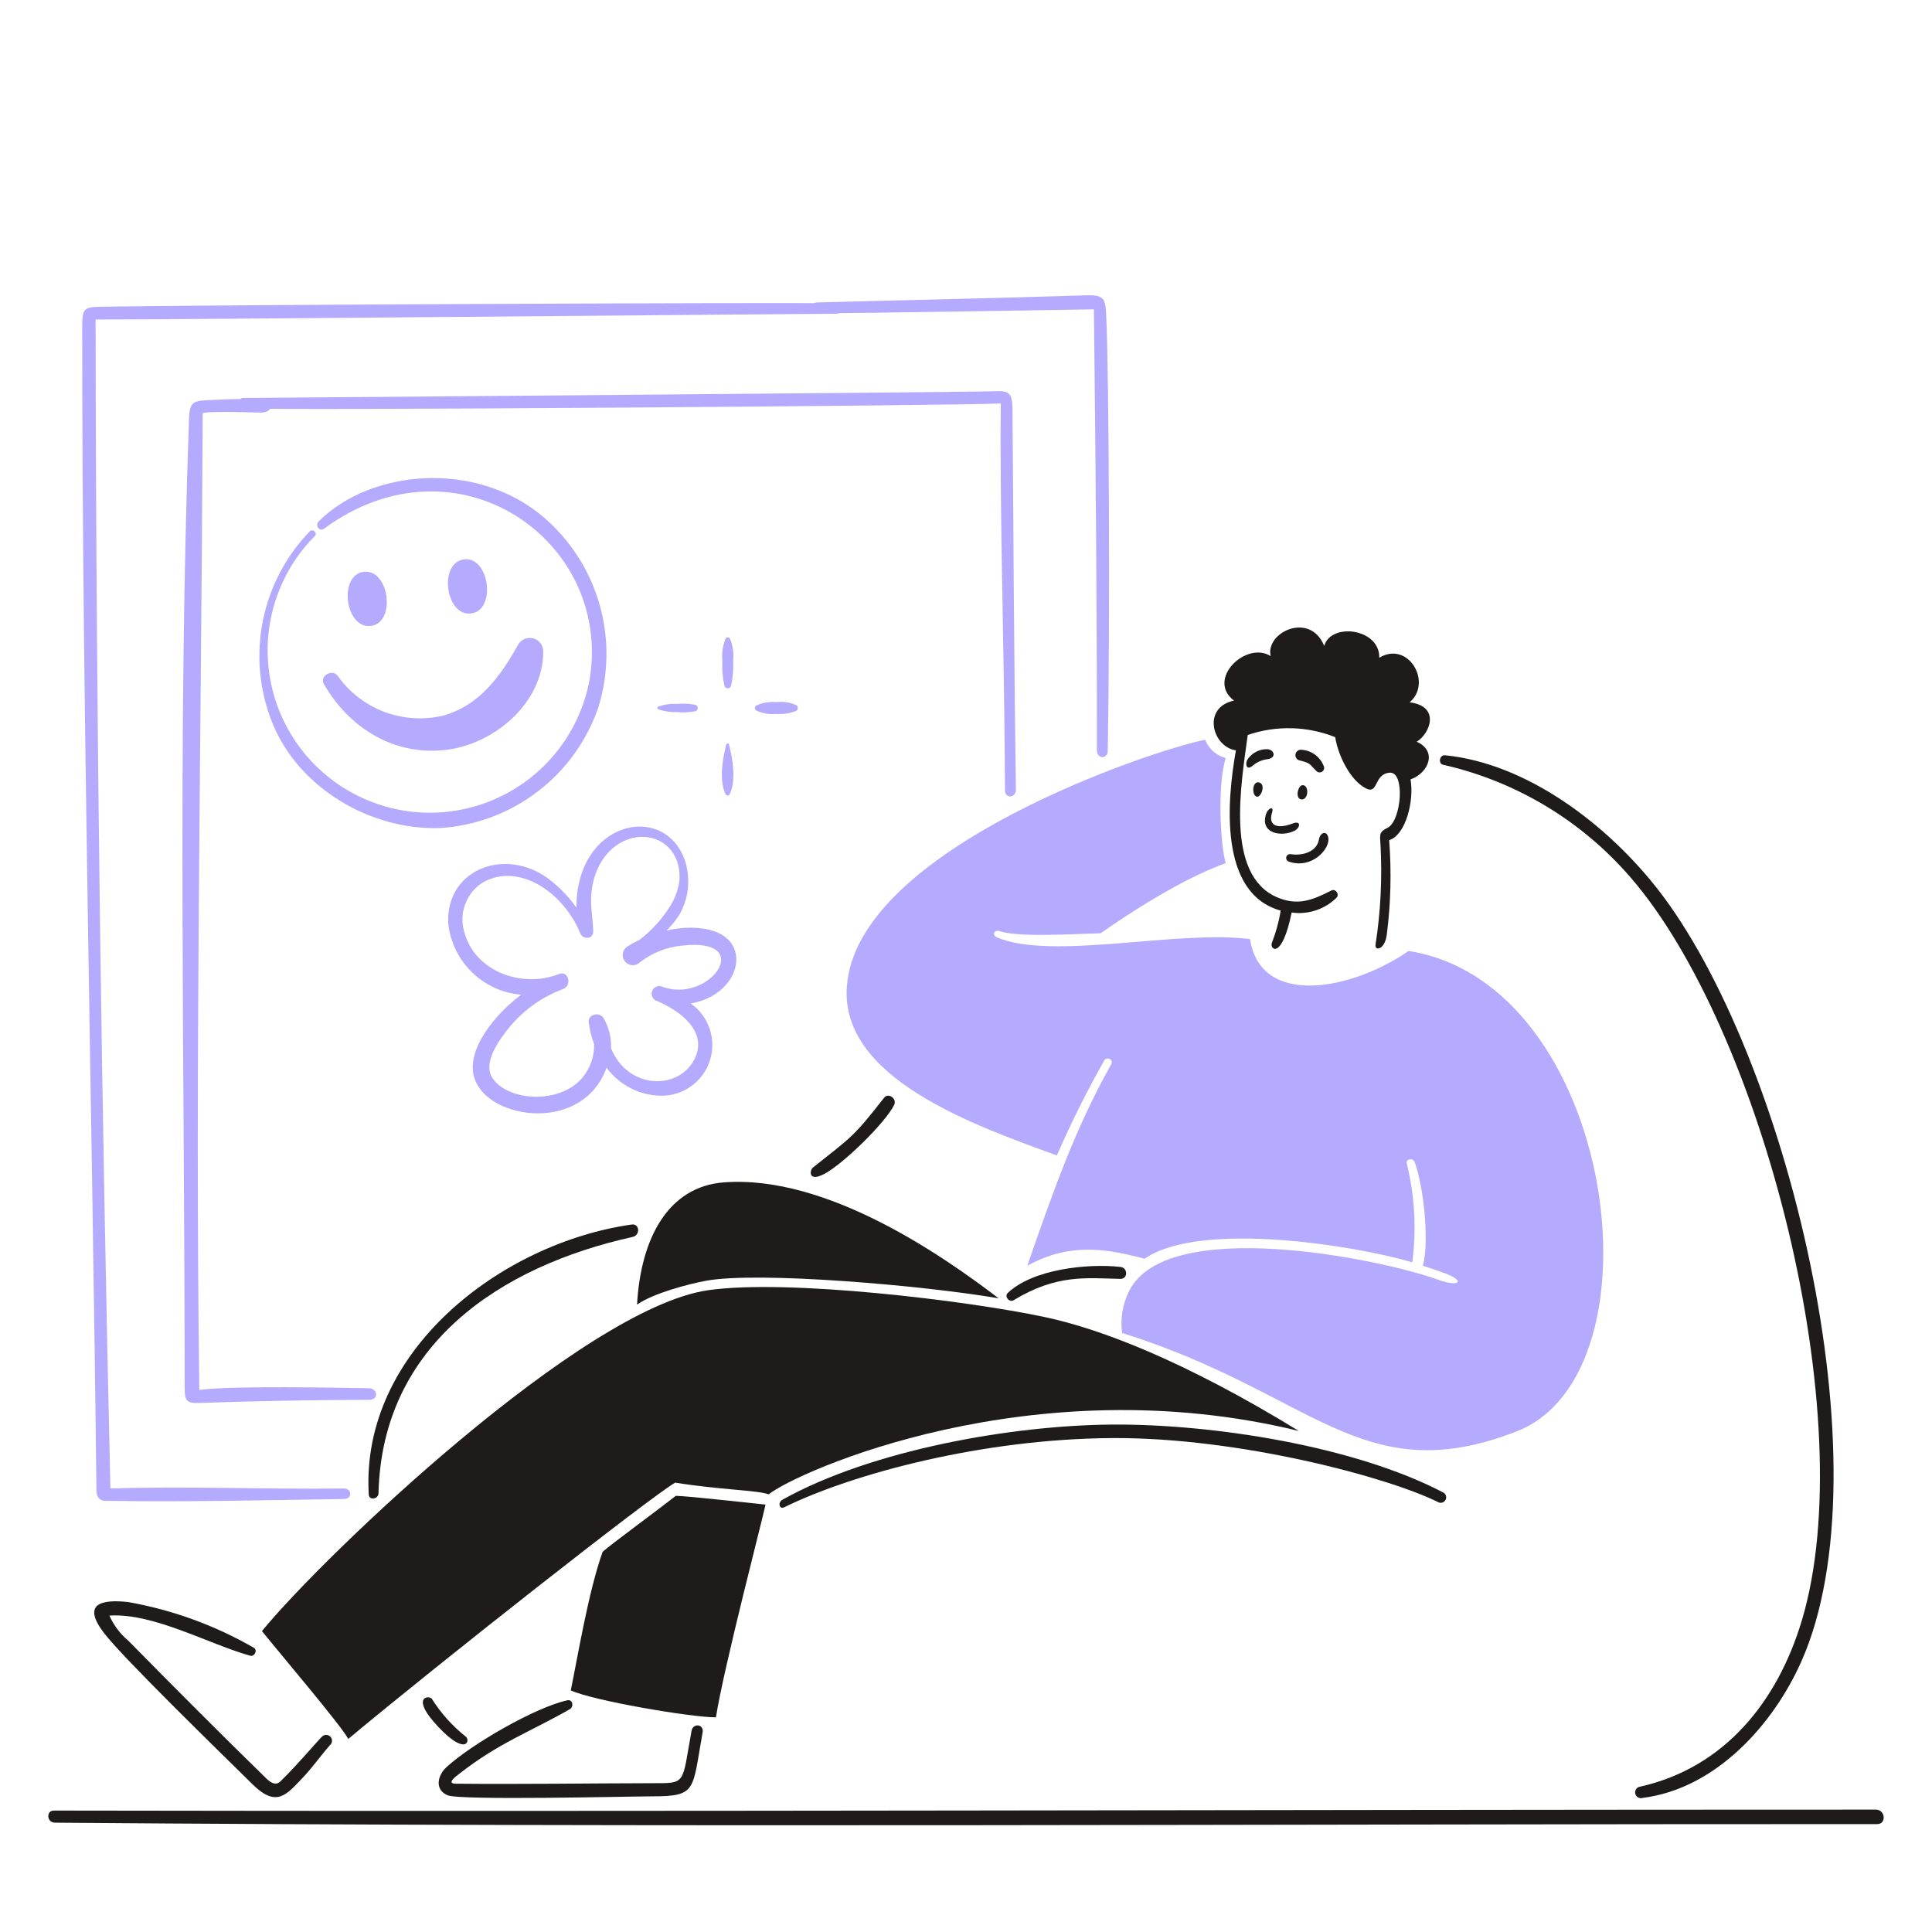
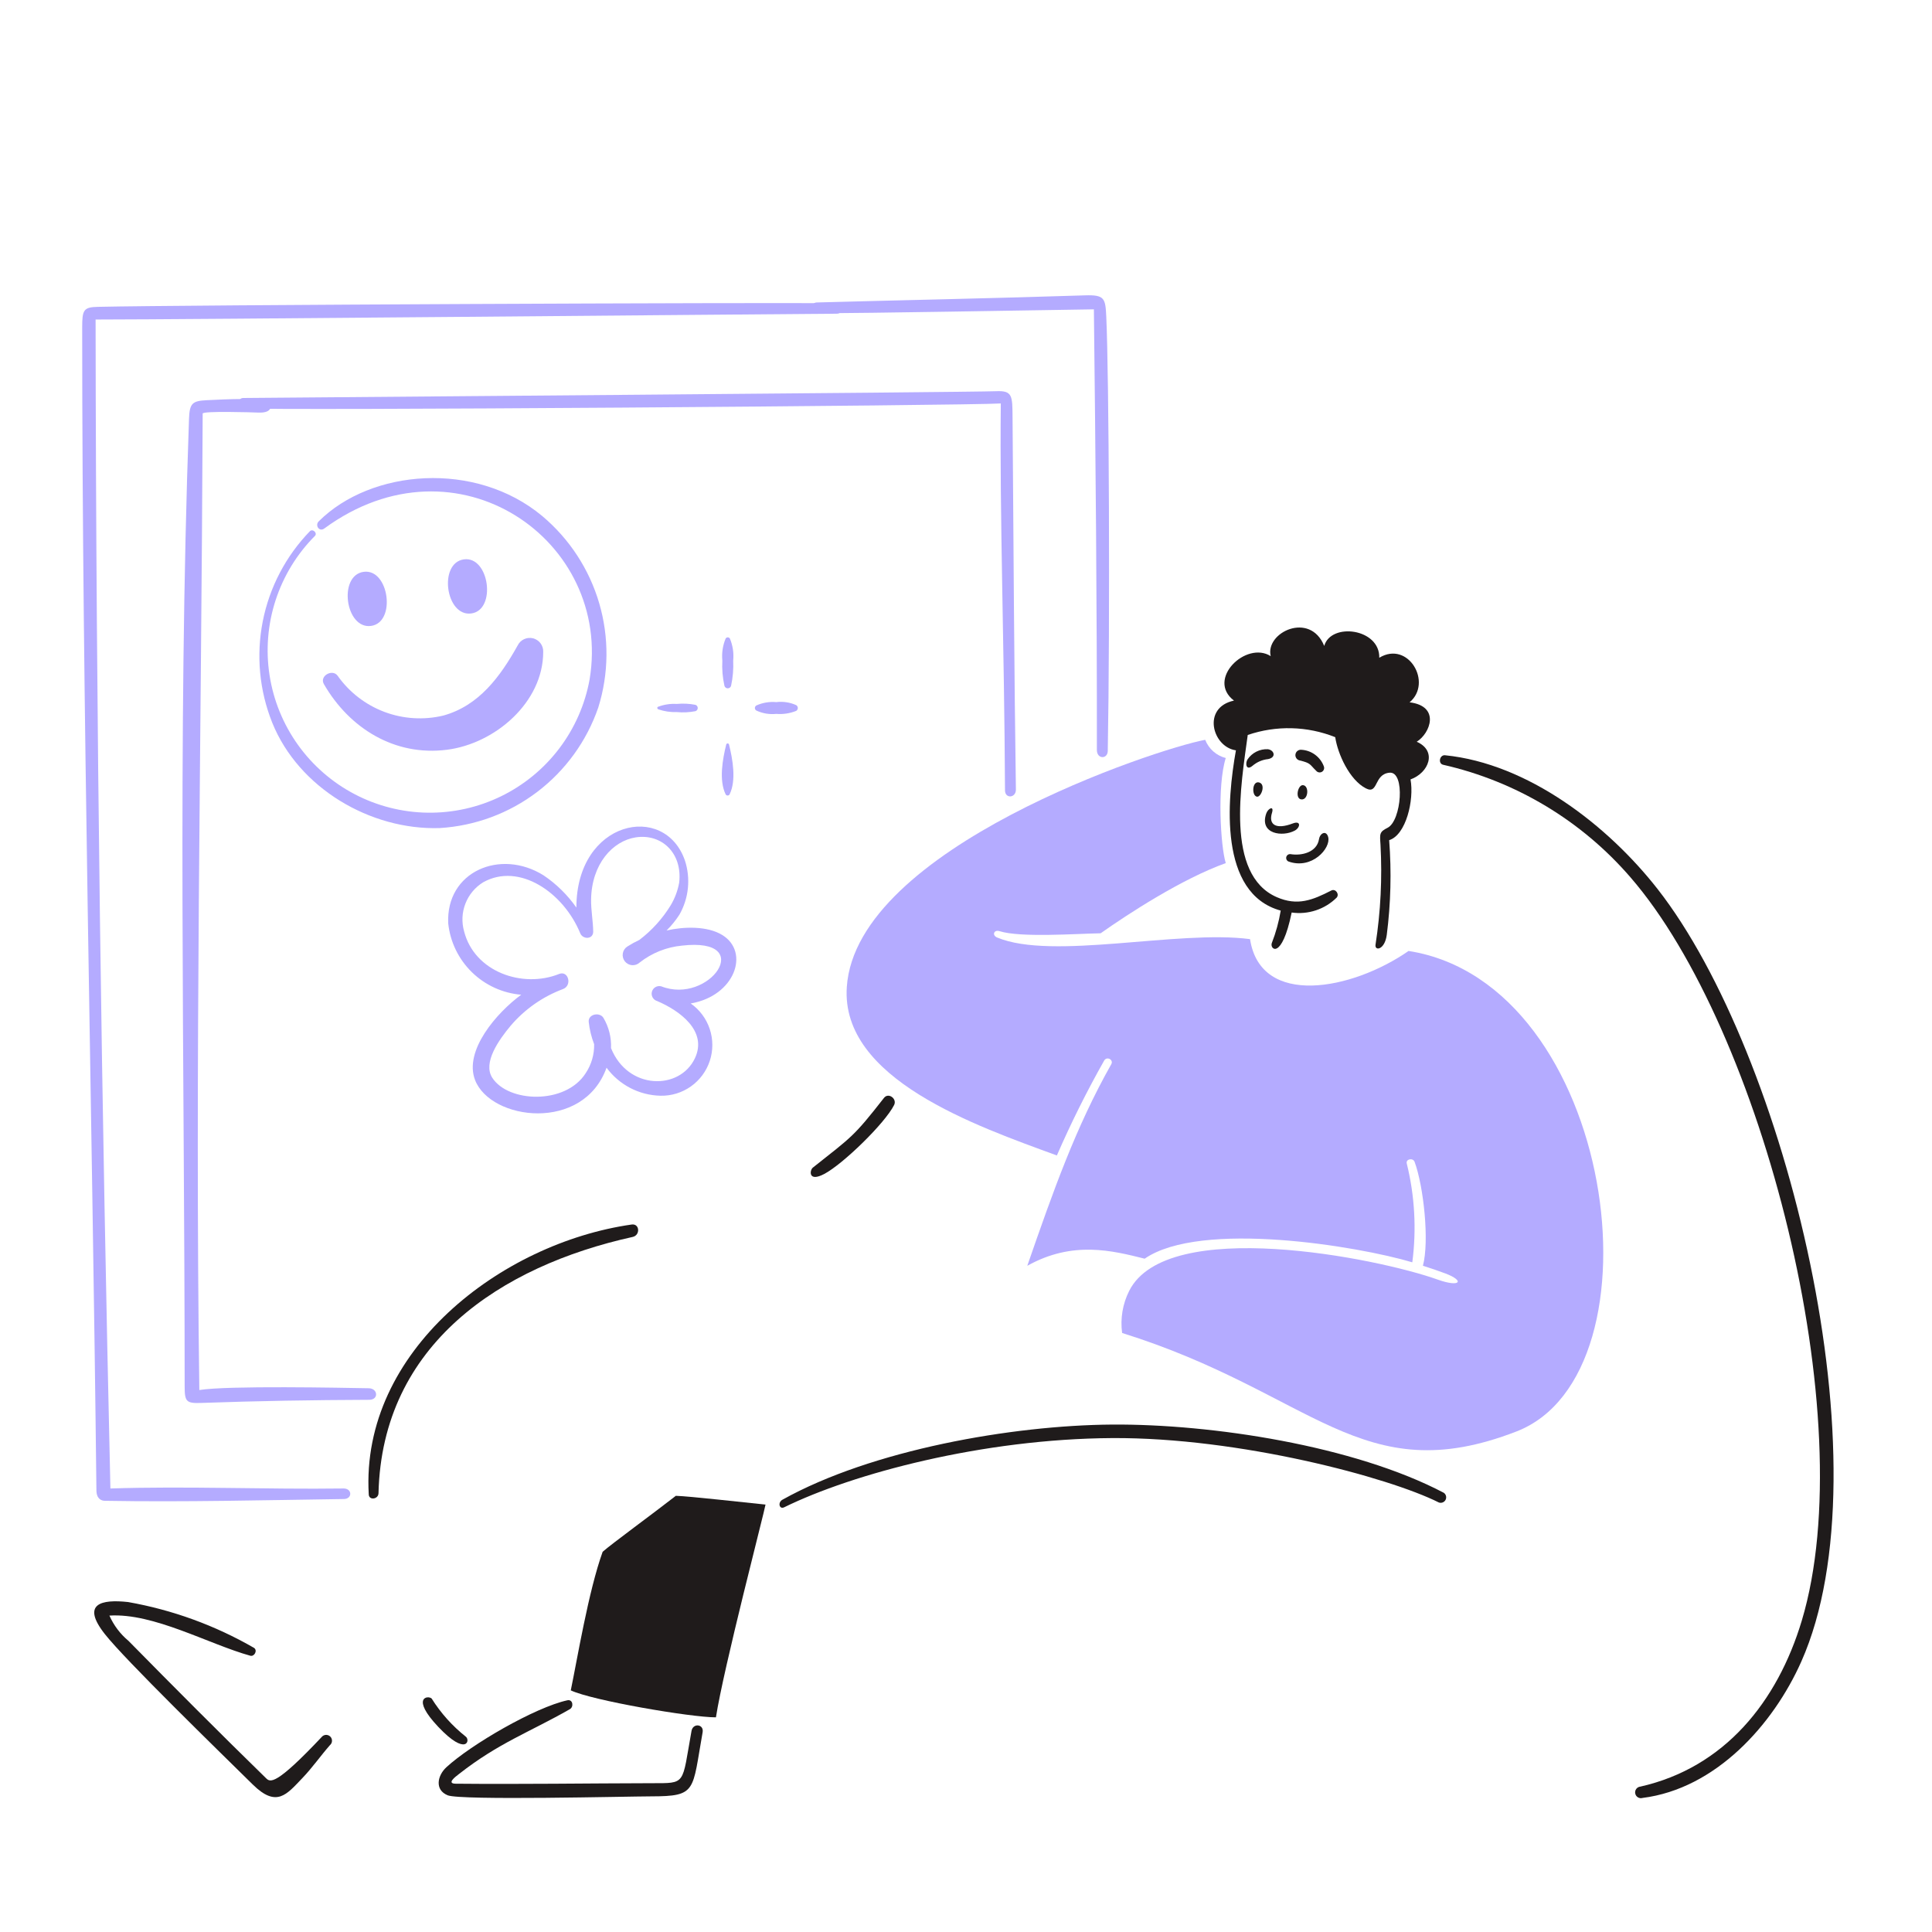
<svg xmlns="http://www.w3.org/2000/svg" width="150" height="150" viewBox="0 0 150 150" fill="none">
-   <path d="M145.646 140.497C98.595 140.497 51.688 140.66 4.184 140.572C3.559 140.572 3.631 141.507 4.259 141.512C51.381 141.895 98.684 141.614 145.749 141.622C146.481 141.625 146.381 140.497 145.646 140.497Z" fill="#1F1B1B" />
  <path d="M95.957 58.256C95.272 62.081 94.592 69.376 99.434 70.698C99.293 71.56 99.061 72.404 98.743 73.218C98.561 73.682 99.511 74.616 100.285 70.847C100.917 70.937 101.561 70.879 102.167 70.678C102.773 70.478 103.324 70.14 103.778 69.691C104.01 69.432 103.698 68.968 103.363 69.139C101.911 69.882 100.744 70.361 99.124 69.653C95.106 67.897 96.361 60.865 96.874 57.063C99.086 56.306 101.496 56.367 103.667 57.234C103.855 58.522 104.77 60.555 106.049 61.209C107.031 61.71 106.649 60.103 107.884 59.992C109.118 59.881 108.81 63.729 107.734 64.267C107.086 64.59 107.124 64.741 107.181 65.577C107.323 68.174 107.194 70.778 106.795 73.348C106.72 73.856 107.51 73.765 107.668 72.586C107.98 70.146 108.042 67.681 107.855 65.229C109.165 64.825 109.805 62.112 109.513 60.514C110.934 60.006 111.613 58.303 109.994 57.589C111.055 56.932 111.841 54.826 109.441 54.527C111.249 53.008 109.336 49.708 107.087 51.067C107.137 48.79 103.337 48.304 102.812 50.15C101.707 47.431 98.214 49.105 98.656 50.941C96.744 49.735 93.631 52.741 95.806 54.394C93.293 54.929 94.124 57.997 95.957 58.256Z" fill="#1F1B1B" />
  <path d="M100.031 66.884C101.855 67.542 103.341 65.852 103.121 64.994C102.979 64.442 102.487 64.668 102.407 65.154C102.24 66.183 101.053 66.457 100.197 66.315C100.126 66.306 100.054 66.322 99.994 66.361C99.934 66.401 99.89 66.46 99.87 66.529C99.85 66.597 99.856 66.671 99.885 66.736C99.915 66.802 99.966 66.854 100.031 66.884Z" fill="#1F1B1B" />
  <path d="M98.43 58.169C98.122 58.155 97.817 58.221 97.542 58.359C97.267 58.497 97.032 58.703 96.86 58.958C96.667 59.248 96.738 59.887 97.252 59.45C97.591 59.162 98.01 58.983 98.452 58.937C99.12 58.809 98.932 58.229 98.43 58.169Z" fill="#1F1B1B" />
  <path d="M97.595 61.855C97.915 61.899 98.302 60.893 97.755 60.749C97.207 60.605 97.164 61.795 97.595 61.855Z" fill="#1F1B1B" />
  <path d="M102.187 59.843C102.238 59.906 102.311 59.95 102.391 59.965C102.471 59.981 102.554 59.968 102.626 59.929C102.698 59.889 102.753 59.825 102.783 59.749C102.812 59.673 102.814 59.588 102.787 59.511C102.654 59.146 102.416 58.828 102.104 58.597C101.791 58.366 101.417 58.232 101.029 58.212C100.922 58.203 100.817 58.235 100.733 58.302C100.649 58.368 100.594 58.464 100.579 58.57C100.563 58.675 100.589 58.783 100.65 58.871C100.711 58.958 100.803 59.019 100.907 59.041C101.796 59.25 101.678 59.356 102.187 59.843Z" fill="#1F1B1B" />
  <path d="M101.032 62.065C101.586 62.129 101.662 60.993 101.16 60.959C100.761 60.932 100.53 62.007 101.032 62.065Z" fill="#1F1B1B" />
  <path d="M100.529 64.486C100.954 64.256 101.035 63.679 100.369 63.933C99.058 64.432 98.474 64.021 98.755 63.115C98.944 62.507 98.44 62.761 98.305 63.175C97.77 64.772 99.586 64.994 100.529 64.486Z" fill="#1F1B1B" />
-   <path d="M19.615 138.541C21.482 140.383 22.259 139.317 23.483 138.043C24.229 137.269 24.909 136.297 25.617 135.493C25.663 135.455 25.7 135.408 25.727 135.355C25.754 135.302 25.77 135.244 25.775 135.184C25.779 135.125 25.772 135.065 25.754 135.009C25.736 134.952 25.706 134.9 25.668 134.854C25.629 134.809 25.582 134.772 25.529 134.745C25.476 134.718 25.418 134.702 25.358 134.697C25.299 134.692 25.239 134.699 25.183 134.718C25.126 134.736 25.074 134.766 25.029 134.804C24.744 135.048 23.03 137.1 21.765 138.312C21.39 138.672 20.982 138.377 20.66 138.064C17.073 134.563 13.484 130.963 9.976 127.396C9.338 126.865 8.831 126.194 8.495 125.434C11.925 125.215 16.193 127.65 19.433 128.55C19.753 128.638 20.012 128.136 19.725 127.942C16.697 126.194 13.386 124.99 9.943 124.382C7.881 124.157 6.276 124.498 8.136 126.864C9.735 128.897 16.95 135.912 19.615 138.541Z" fill="#1F1B1B" />
+   <path d="M19.615 138.541C21.482 140.383 22.259 139.317 23.483 138.043C24.229 137.269 24.909 136.297 25.617 135.493C25.663 135.455 25.7 135.408 25.727 135.355C25.754 135.302 25.77 135.244 25.775 135.184C25.779 135.125 25.772 135.065 25.754 135.009C25.736 134.952 25.706 134.9 25.668 134.854C25.629 134.809 25.582 134.772 25.529 134.745C25.476 134.718 25.418 134.702 25.358 134.697C25.299 134.692 25.239 134.699 25.183 134.718C25.126 134.736 25.074 134.766 25.029 134.804C21.39 138.672 20.982 138.377 20.66 138.064C17.073 134.563 13.484 130.963 9.976 127.396C9.338 126.865 8.831 126.194 8.495 125.434C11.925 125.215 16.193 127.65 19.433 128.55C19.753 128.638 20.012 128.136 19.725 127.942C16.697 126.194 13.386 124.99 9.943 124.382C7.881 124.157 6.276 124.498 8.136 126.864C9.735 128.897 16.95 135.912 19.615 138.541Z" fill="#1F1B1B" />
  <path d="M34.759 139.387C35.759 139.796 48.709 139.472 50.56 139.469C54.126 139.464 53.734 139.069 54.551 134.495C54.666 133.854 53.801 133.754 53.689 134.39C52.927 138.616 53.308 138.44 50.577 138.447C45.509 138.457 40.447 138.535 35.378 138.486C34.638 138.478 35.378 137.933 35.632 137.736C38.725 135.309 41.096 134.498 44.243 132.701C44.563 132.518 44.481 131.916 44.05 132.01C41.535 132.561 36.567 135.445 34.654 137.211C33.968 137.842 33.72 138.961 34.759 139.387Z" fill="#1F1B1B" />
  <path d="M59.435 116.815C57.86 116.66 53.516 116.162 52.472 116.135C50.692 117.522 47.498 119.855 46.79 120.479C45.685 123.546 44.817 128.83 44.315 131.24C45.974 132.025 53.612 133.334 55.585 133.334C56.164 129.566 59.381 117.235 59.435 116.815Z" fill="#1F1B1B" />
-   <path d="M77.531 100.8C73.256 97.539 64.206 91.192 56.197 91.8C51.892 92.125 49.747 96.116 49.46 101.29C50.709 100.406 53.494 99.68 54.816 99.438C58.844 98.694 71.65 99.791 77.531 100.8Z" fill="#1F1B1B" />
-   <path d="M52.425 115.112C55.847 115.665 58.809 115.698 59.682 116.019C61.849 114.278 80.132 106.037 100.842 111.1C91.998 105.683 85.482 103.182 81.121 102.257C75.069 100.972 61.131 99.283 54.968 100.173C45.252 101.576 25.161 120.744 20.336 126.636C21.735 128.377 26.486 133.965 27.04 135.009C34.062 129.146 50.682 116.074 52.425 115.112Z" fill="#1F1B1B" />
-   <path d="M78.693 100.95C82.043 98.919 84.318 99.231 86.983 99.292C87.583 99.305 87.583 98.431 86.983 98.363C84.433 98.079 80.175 98.539 78.24 100.388C77.957 100.658 78.37 101.148 78.693 100.95Z" fill="#1F1B1B" />
  <path d="M64.002 91.142C65.462 90.368 68.704 87.214 69.419 85.792C69.663 85.306 68.979 84.799 68.634 85.239C66.25 88.285 66.172 88.223 63.107 90.656C62.861 90.851 62.731 91.816 64.002 91.142Z" fill="#1F1B1B" />
  <path d="M49.04 95.072C38.902 96.517 27.994 104.896 28.629 116.008C28.629 116.51 29.375 116.416 29.387 115.933C29.663 104.359 38.894 98.295 49.117 96.036C49.725 95.906 49.671 94.981 49.04 95.072Z" fill="#1F1B1B" />
  <path d="M36.156 134.827C35.114 134 34.221 133.002 33.515 131.876C33.238 131.605 31.856 131.782 34.04 134.087C36.223 136.391 36.538 135.098 36.156 134.827Z" fill="#1F1B1B" />
  <path d="M112.05 59.378C117.706 60.662 122.802 63.725 126.591 68.117C136.783 79.877 144.615 110.087 139.889 125.829C137.997 132.129 133.889 137.236 127.353 138.713C127.291 138.719 127.231 138.738 127.176 138.77C127.122 138.801 127.074 138.843 127.037 138.893C127 138.944 126.974 139.002 126.96 139.063C126.947 139.124 126.946 139.188 126.959 139.249C126.971 139.31 126.996 139.369 127.032 139.42C127.069 139.471 127.115 139.514 127.169 139.546C127.223 139.579 127.283 139.599 127.345 139.607C127.407 139.614 127.47 139.609 127.53 139.591C133.185 138.878 137.655 133.948 139.856 128.996C146.596 113.829 138.656 81.766 128.702 69.034C124.821 64.07 118.625 59.284 112.193 58.638C111.771 58.595 111.626 59.282 112.05 59.378Z" fill="#1F1B1B" />
  <path d="M86.353 110.603C78.582 110.658 67.69 112.565 60.746 116.439C60.371 116.648 60.502 117.212 60.884 117.025C66.209 114.41 76.294 111.711 86.353 111.652C96.223 111.595 107.824 114.698 111.715 116.654C111.813 116.688 111.92 116.685 112.016 116.646C112.112 116.607 112.191 116.534 112.237 116.441C112.283 116.348 112.293 116.241 112.266 116.141C112.239 116.041 112.177 115.954 112.09 115.897C105.139 112.244 94.084 110.55 86.353 110.603Z" fill="#1F1B1B" />
  <path d="M109.361 73.832C104.989 76.871 97.876 78.257 97.053 72.914C91.443 72.173 81.716 74.584 77.416 72.787C76.995 72.611 77.167 72.157 77.603 72.295C79.234 72.81 83.523 72.494 85.452 72.46C87.608 70.941 91.752 68.238 95.168 67.011C94.765 65.718 94.488 61.011 95.168 58.853C94.809 58.761 94.476 58.585 94.199 58.339C93.921 58.093 93.706 57.784 93.571 57.439C89.779 58.141 66.474 65.839 65.746 76.628C65.26 83.779 75.766 87.406 82.055 89.71C83.153 87.187 84.382 84.722 85.736 82.327C85.948 82.001 86.455 82.271 86.289 82.608C83.526 87.499 81.784 92.433 79.757 98.277C83.288 96.299 86.389 97.106 88.871 97.724C93.231 94.718 105.451 96.749 109.651 98.006C109.987 95.443 109.841 92.839 109.22 90.329C109.135 89.977 109.708 89.879 109.828 90.203C110.524 92.085 110.989 96.348 110.475 98.272C111.061 98.459 111.647 98.657 112.222 98.872C113.76 99.454 113.363 99.969 111.622 99.347C106.921 97.666 90.608 94.412 87.674 100.215C87.163 101.227 86.97 102.369 87.121 103.492C101.977 108.135 105.67 115.819 117.745 111.136C129.424 106.609 125.45 76.363 109.361 73.832Z" fill="#B4ABFF" />
  <path d="M63.451 24.327C67.876 24.305 78.894 24.111 84.929 24.017C85.056 34.949 85.175 47.501 85.161 58.229C85.161 58.953 85.995 58.953 86.007 58.304C86.192 48.223 86.101 29.11 85.891 24.59C85.824 23.165 85.769 22.88 84.233 22.931C77.877 23.143 68.758 23.335 63.396 23.484C62.926 23.5 62.952 24.329 63.451 24.327Z" fill="#B4ABFF" />
  <path d="M78.028 61.358C78.028 62.032 78.884 61.965 78.874 61.297C78.745 52.752 78.683 41.582 78.614 32.39C78.601 30.733 78.614 30.313 77.332 30.373C75.563 30.457 20.711 30.878 18.881 30.9C18.406 30.905 18.5 31.629 18.943 31.701C21.294 31.894 75.348 31.487 77.702 31.324C77.608 40.117 77.973 49.938 78.028 61.358Z" fill="#B4ABFF" />
  <path d="M26.667 115.565C20.687 115.646 14.552 115.372 8.572 115.565C7.897 86.228 7.456 56.576 7.422 24.808C14.122 24.808 58.249 24.4 64.949 24.356C65.549 24.351 65.645 23.549 65.076 23.543C58.587 23.479 14.158 23.672 7.581 23.824C6.475 23.849 6.381 24.078 6.381 25.438C6.381 55.363 7.157 85.787 7.486 115.709C7.493 116.378 7.873 116.517 8.138 116.522C14.323 116.63 20.518 116.471 26.703 116.384C27.369 116.374 27.358 115.556 26.667 115.565Z" fill="#B4ABFF" />
  <path d="M28.63 107.783C26.628 107.75 17.648 107.563 15.476 107.922C15.133 82.572 15.631 57.423 15.736 32.108C15.736 31.893 19.671 32.015 20.058 32.033C21.291 32.087 21.046 31.339 20.859 31.226C20.249 30.861 17.703 30.989 16.035 31.072C14.929 31.127 14.717 31.321 14.675 32.514C13.78 57.528 14.332 82.605 14.337 107.631C14.337 108.814 14.454 108.966 15.612 108.924C20.105 108.764 24.173 108.699 28.672 108.681C29.415 108.675 29.349 107.795 28.63 107.783Z" fill="#B4ABFF" />
  <path d="M42.105 40.069C36.916 35.737 28.806 36.428 24.745 40.478C24.437 40.786 24.784 41.319 25.176 41.034C35.472 33.481 47.574 41.974 45.776 52.755C45.422 54.698 44.616 56.531 43.424 58.105C42.231 59.68 40.685 60.952 38.911 61.819C37.136 62.686 35.183 63.123 33.208 63.097C31.233 63.07 29.292 62.579 27.542 61.664C25.792 60.749 24.281 59.435 23.132 57.829C21.983 56.222 21.227 54.368 20.927 52.416C20.626 50.464 20.788 48.469 21.401 46.591C22.013 44.714 23.058 43.006 24.452 41.607C24.661 41.392 24.303 41.036 24.07 41.233C22.195 43.166 20.92 45.6 20.4 48.242C19.88 50.884 20.137 53.62 21.14 56.118C23.184 61.178 28.753 64.465 34.14 64.291C36.888 64.124 39.524 63.146 41.715 61.48C43.907 59.813 45.554 57.535 46.45 54.932C47.272 52.302 47.299 49.488 46.525 46.843C45.752 44.199 44.214 41.842 42.105 40.069Z" fill="#B4ABFF" />
  <path d="M28.235 44.397C26.239 44.669 26.813 48.868 28.808 48.596C30.779 48.327 30.206 44.127 28.235 44.397Z" fill="#B4ABFF" />
  <path d="M36.018 43.429C34.024 43.701 34.597 47.9 36.592 47.628C38.564 47.359 37.99 43.159 36.018 43.429Z" fill="#B4ABFF" />
  <path d="M40.191 50.114C38.846 52.521 37.191 54.794 34.412 55.558C32.894 55.92 31.302 55.82 29.841 55.27C28.381 54.719 27.118 53.744 26.217 52.47C25.816 51.907 24.779 52.476 25.146 53.113C27.124 56.544 30.64 58.73 34.704 58.211C38.443 57.735 42.168 54.53 42.175 50.622C42.186 50.382 42.115 50.145 41.972 49.951C41.829 49.758 41.623 49.619 41.39 49.559C41.157 49.5 40.91 49.522 40.692 49.623C40.474 49.724 40.297 49.897 40.191 50.114Z" fill="#B4ABFF" />
  <path d="M56.34 49.573C56.114 50.112 56.026 50.7 56.082 51.282C56.046 51.942 56.101 52.603 56.246 53.248C56.262 53.304 56.296 53.353 56.342 53.388C56.389 53.423 56.445 53.442 56.503 53.442C56.561 53.442 56.618 53.423 56.664 53.388C56.711 53.353 56.744 53.304 56.76 53.248C56.901 52.603 56.956 51.942 56.925 51.282C56.983 50.7 56.894 50.112 56.667 49.573C56.65 49.545 56.625 49.523 56.596 49.508C56.568 49.492 56.536 49.484 56.504 49.484C56.471 49.484 56.439 49.492 56.41 49.508C56.382 49.523 56.358 49.545 56.34 49.573Z" fill="#B4ABFF" />
  <path d="M58.729 55.169C59.211 55.393 59.745 55.482 60.274 55.426C60.8 55.469 61.329 55.389 61.819 55.192C61.856 55.168 61.887 55.135 61.909 55.096C61.93 55.057 61.942 55.014 61.942 54.969C61.942 54.925 61.93 54.881 61.909 54.842C61.887 54.803 61.856 54.771 61.819 54.747C61.335 54.529 60.8 54.447 60.274 54.512C59.745 54.465 59.213 54.554 58.729 54.77C58.692 54.789 58.662 54.818 58.641 54.853C58.62 54.888 58.608 54.928 58.608 54.969C58.608 55.01 58.62 55.051 58.641 55.086C58.662 55.121 58.692 55.149 58.729 55.169Z" fill="#B4ABFF" />
  <path d="M51.119 55.075C51.577 55.231 52.06 55.303 52.544 55.285C53.029 55.332 53.518 55.308 53.996 55.215C54.047 55.198 54.092 55.165 54.124 55.12C54.156 55.076 54.173 55.023 54.173 54.969C54.173 54.915 54.156 54.862 54.124 54.818C54.092 54.773 54.047 54.74 53.996 54.723C53.518 54.63 53.029 54.607 52.544 54.653C52.059 54.624 51.574 54.696 51.119 54.864C51.002 54.887 51.002 55.028 51.119 55.075Z" fill="#B4ABFF" />
  <path d="M56.387 57.791C56.104 58.937 55.802 60.577 56.341 61.677C56.356 61.704 56.379 61.726 56.405 61.741C56.432 61.756 56.462 61.764 56.493 61.764C56.523 61.764 56.554 61.756 56.58 61.741C56.607 61.726 56.629 61.704 56.645 61.677C57.183 60.577 56.882 58.937 56.598 57.791C56.59 57.77 56.575 57.752 56.556 57.739C56.537 57.727 56.515 57.72 56.493 57.72C56.47 57.72 56.448 57.727 56.429 57.739C56.411 57.752 56.396 57.77 56.387 57.791Z" fill="#B4ABFF" />
  <path d="M56.081 72.596C54.911 71.875 53.072 71.939 51.749 72.245C52.131 71.87 52.468 71.453 52.757 71.003C53.114 70.372 53.336 69.674 53.408 68.952C53.481 68.231 53.403 67.502 53.178 66.812C51.603 62.25 44.75 63.696 44.75 70.465C44.061 69.48 43.197 68.631 42.2 67.96C38.84 65.86 34.597 67.671 34.801 71.706C34.957 73.142 35.608 74.478 36.642 75.486C37.676 76.494 39.028 77.111 40.467 77.231C38.569 78.618 35.999 81.572 36.885 83.857C38.102 86.994 45.28 87.932 47.093 82.897C47.578 83.556 48.208 84.095 48.935 84.472C49.662 84.85 50.465 85.055 51.284 85.072C52.128 85.09 52.956 84.835 53.645 84.347C54.334 83.858 54.848 83.161 55.111 82.358C55.373 81.555 55.37 80.689 55.103 79.888C54.836 79.086 54.317 78.392 53.625 77.908C57.056 77.326 58.24 73.924 56.081 72.596ZM51.328 76.576C51.177 76.539 51.018 76.562 50.884 76.642C50.75 76.721 50.653 76.85 50.613 77C50.574 77.15 50.594 77.31 50.671 77.445C50.748 77.58 50.875 77.68 51.024 77.722C52.754 78.456 54.962 80.043 53.949 82.171C52.762 84.67 48.743 84.632 47.44 81.375C47.475 80.555 47.271 79.741 46.855 79.034C46.566 78.547 45.648 78.734 45.708 79.338C45.772 79.931 45.914 80.514 46.129 81.07C46.146 81.87 45.917 82.655 45.474 83.32C43.898 85.796 39.448 85.605 38.216 83.671C37.471 82.503 38.741 80.724 39.641 79.645C40.733 78.361 42.135 77.378 43.715 76.789C44.442 76.512 44.133 75.329 43.41 75.618C40.565 76.757 36.838 75.452 36.035 72.318C35.832 71.608 35.865 70.851 36.132 70.162C36.398 69.473 36.882 68.89 37.511 68.502C40.306 66.936 43.752 69.292 45.049 72.459C45.252 72.954 46.065 72.95 46.056 72.318C46.044 71.498 45.879 70.656 45.892 69.836C45.935 67.071 47.572 65.29 49.357 65.014C51.347 64.705 52.995 66.214 52.732 68.525C52.62 69.145 52.398 69.74 52.076 70.281C51.439 71.322 50.613 72.236 49.641 72.974C49.318 73.125 49.006 73.297 48.705 73.489C48.613 73.548 48.534 73.625 48.474 73.716C48.414 73.807 48.373 73.91 48.355 74.017C48.336 74.125 48.34 74.235 48.367 74.341C48.393 74.447 48.441 74.546 48.508 74.633C48.575 74.719 48.659 74.79 48.755 74.843C48.85 74.895 48.956 74.926 49.065 74.936C49.174 74.945 49.283 74.931 49.386 74.896C49.489 74.86 49.584 74.804 49.664 74.73C50.609 73.988 51.746 73.533 52.942 73.418C58.78 72.746 55.086 78.06 51.328 76.574V76.576Z" fill="#B4ABFF" />
</svg>